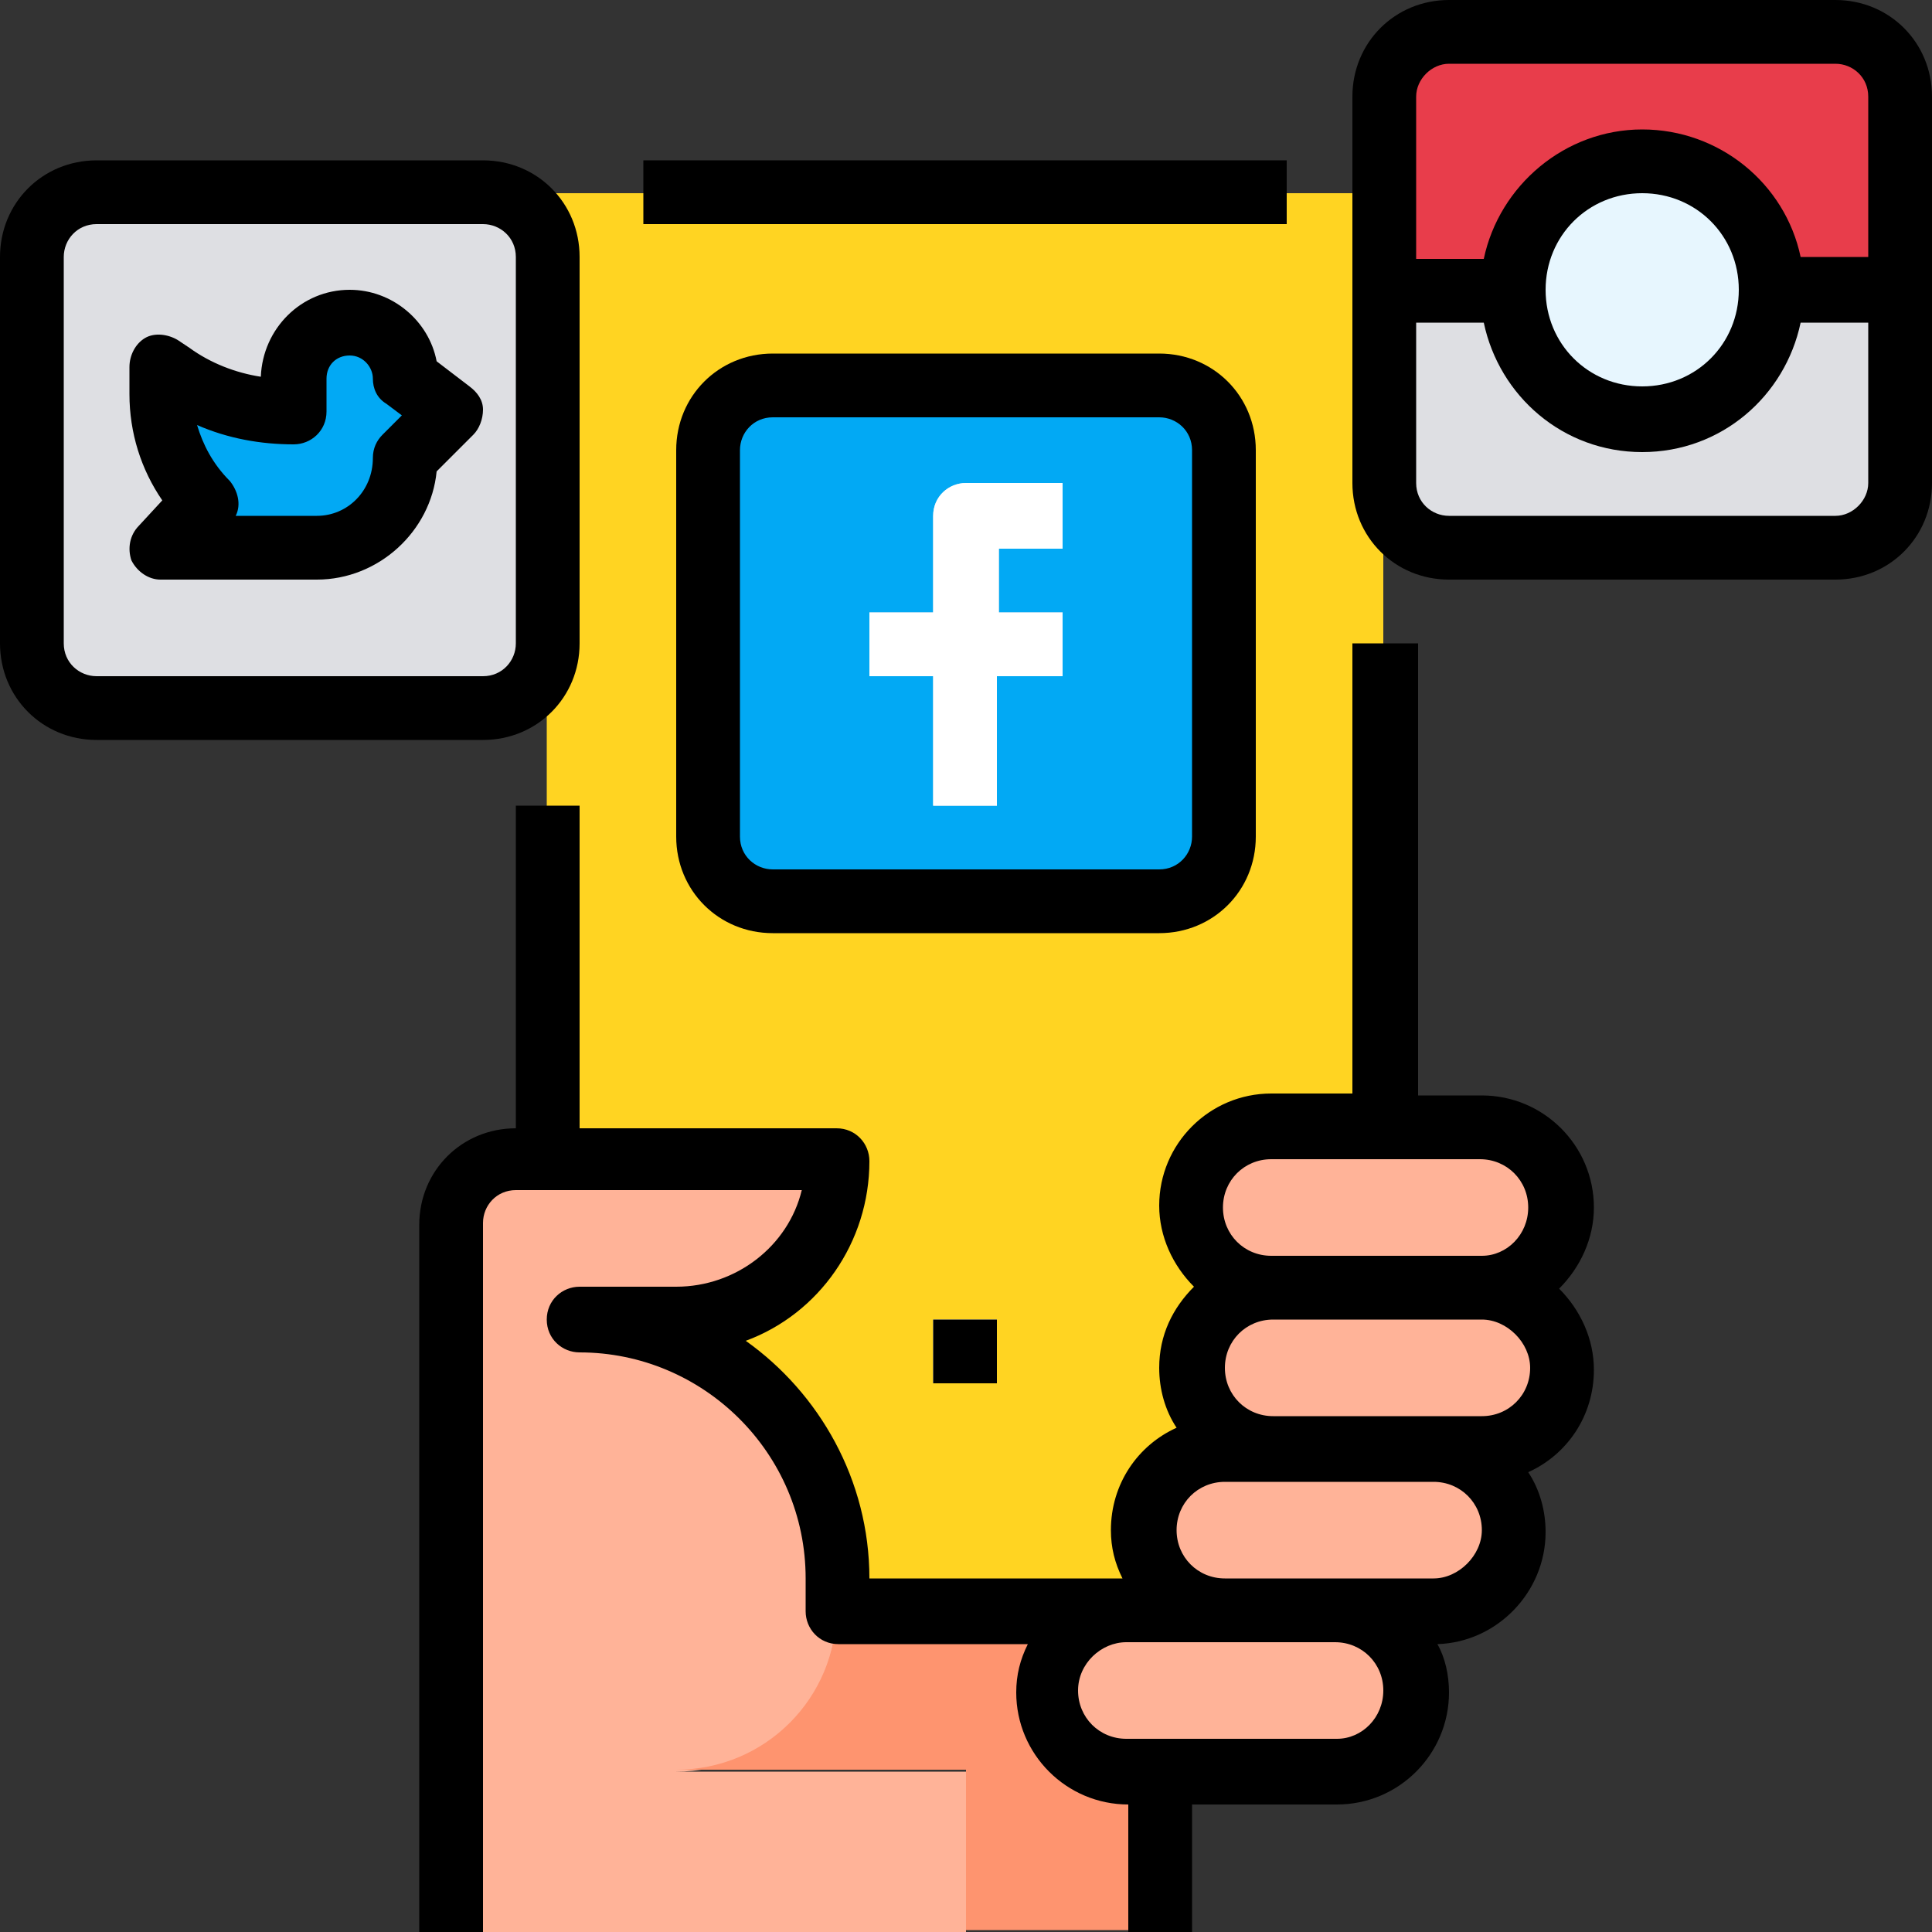
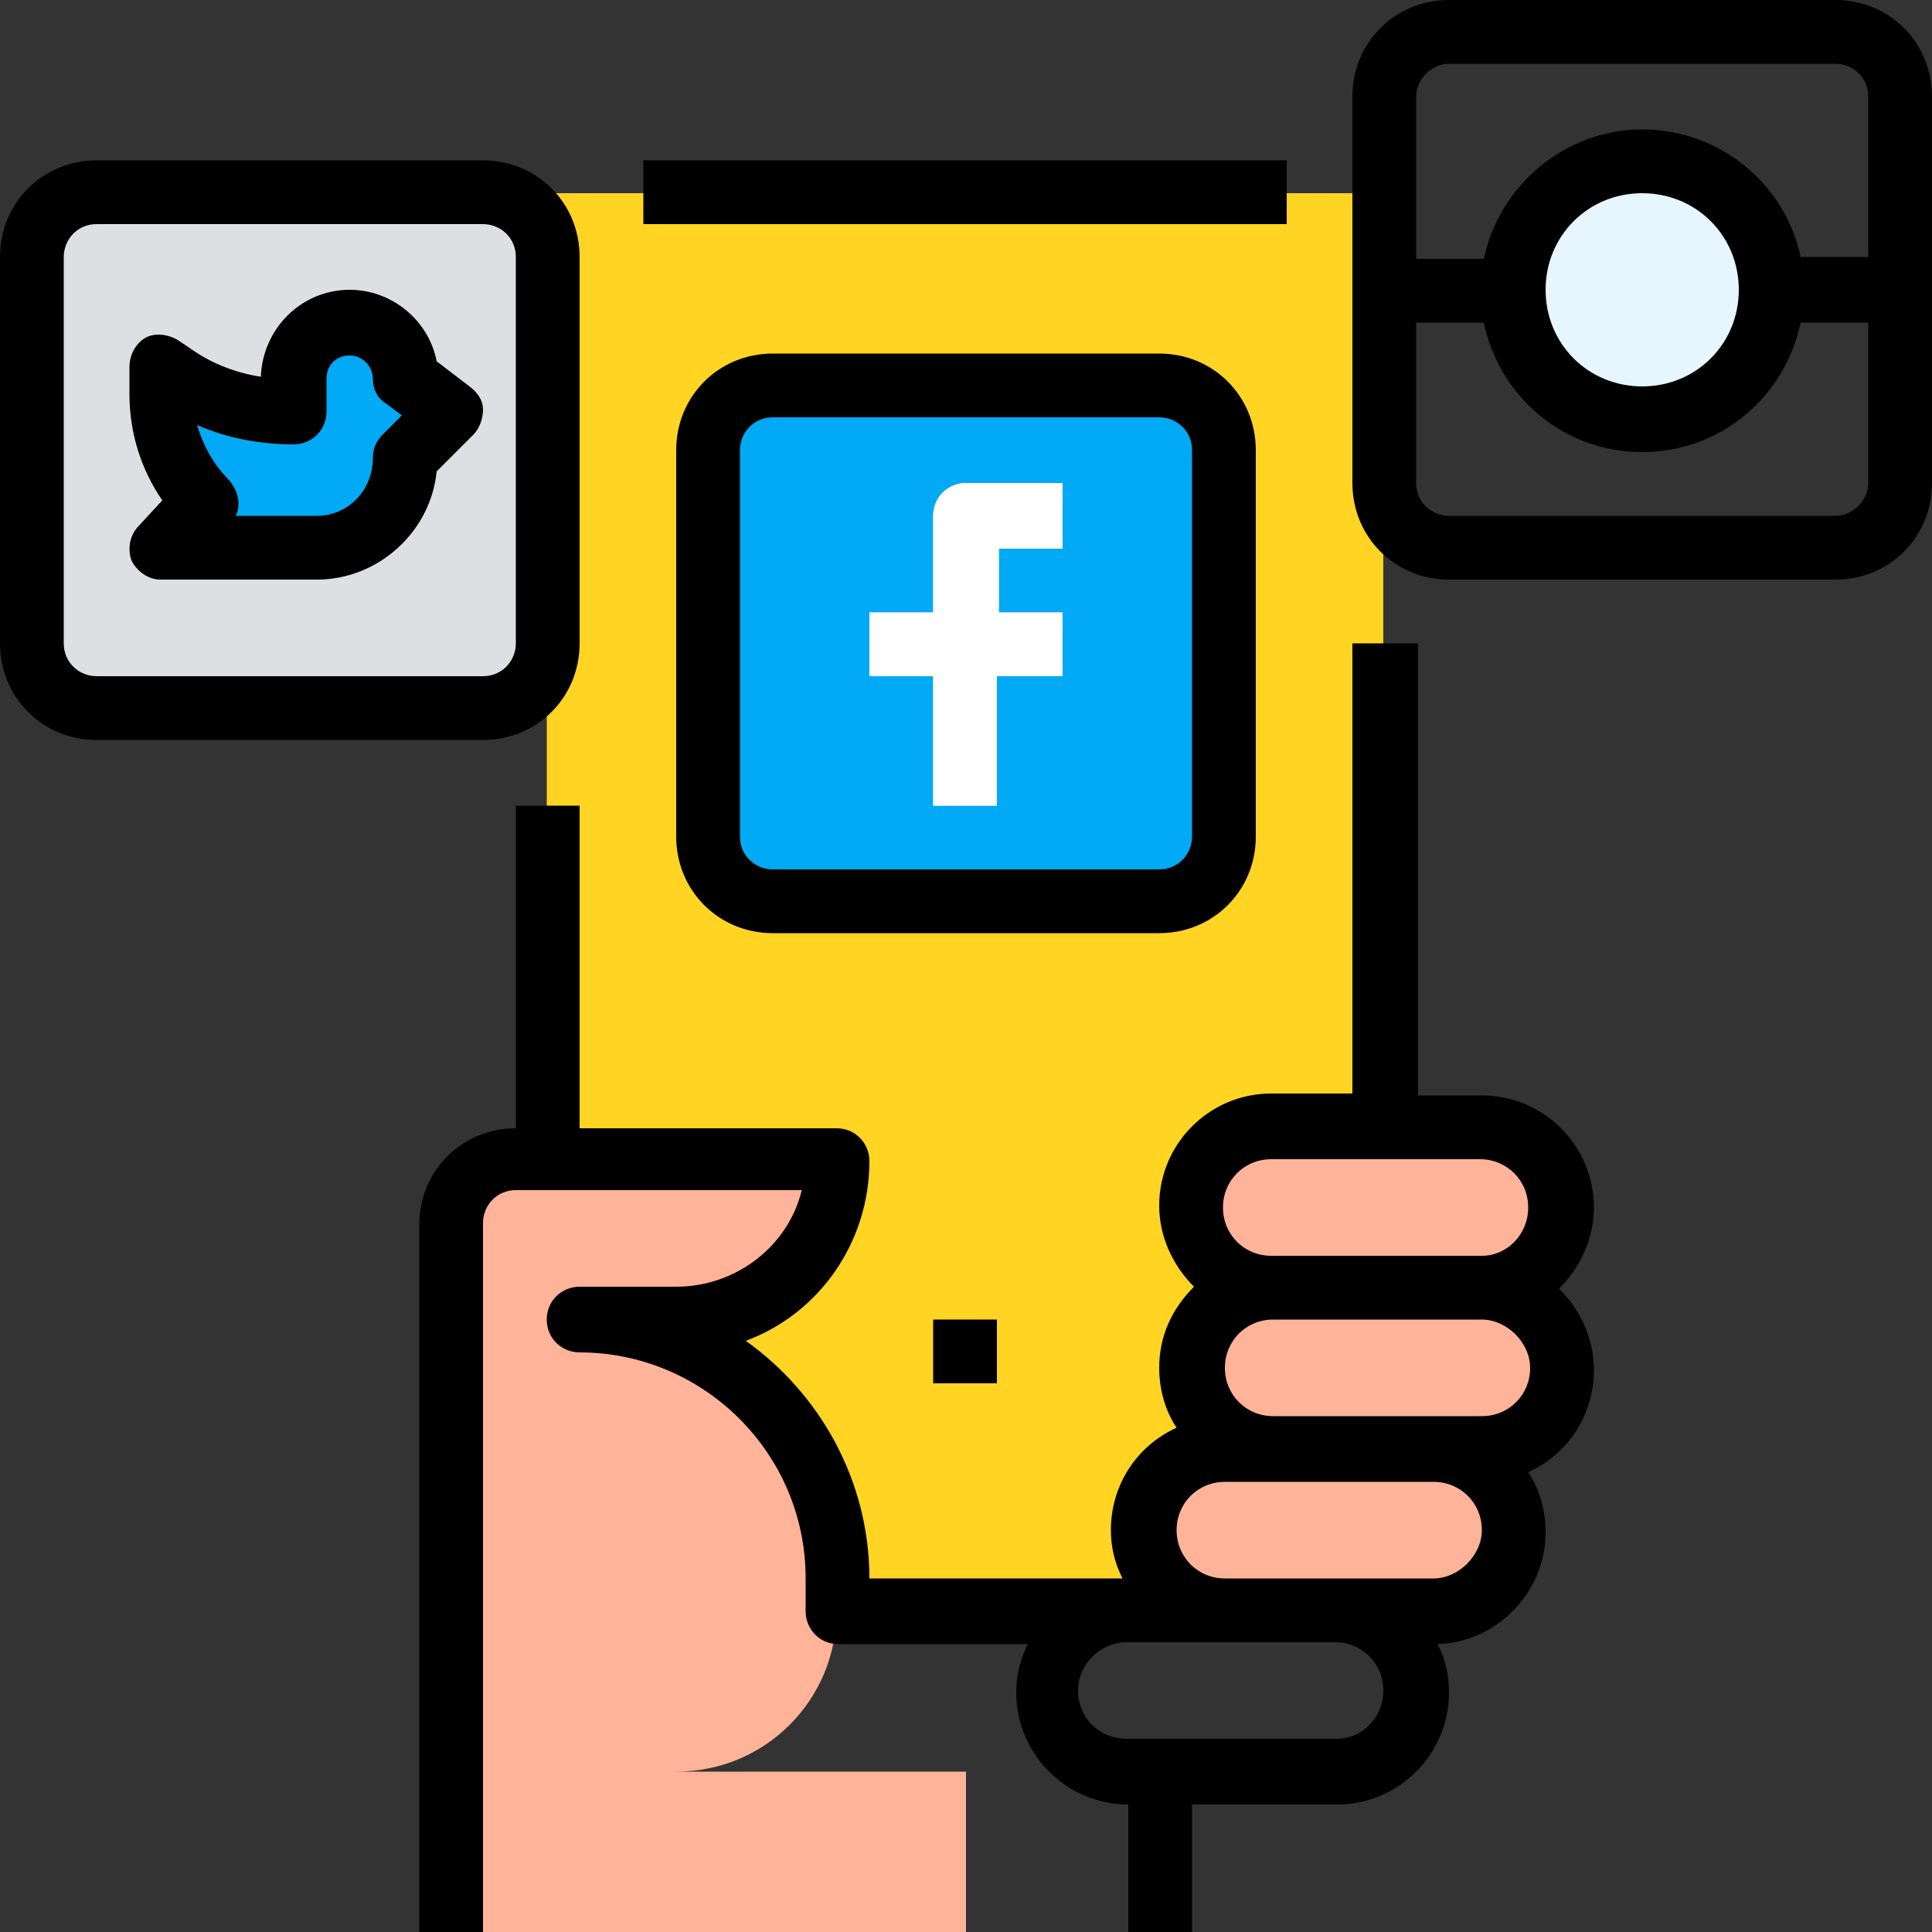
<svg xmlns="http://www.w3.org/2000/svg" version="1.1" id="Layer_1" x="0px" y="0px" viewBox="0 0 100 100" style="enable-background:new 0 0 100 100;" xml:space="preserve">
  <rect x="0" y="0" width="100" height="100" fill="#333333" stroke="none" />
  <style type="text/css">
	.st0{fill:#FFD422;}
	.st1{fill:#DEDFE3;}
	.st2{fill:#02A9F4;}
	.st3{fill:#E83D4B;}
	.st4{fill:#E7F6FE;}
	.st5{fill:#FFB398;}
	.st6{fill:#FE946F;}
	.st7{fill:#FFFFFF;}
</style>
  <g>
    <rect x="28.3" y="10" class="st0" width="43.3" height="73.3" />
    <path class="st1" d="M25,36.7H5c-1.8,0-3.3-1.5-3.3-3.3v-20C1.7,11.5,3.2,10,5,10h20c1.8,0,3.3,1.5,3.3,3.3v20   C28.3,35.2,26.8,36.7,25,36.7z" />
    <path class="st2" d="M60,46.7H40c-1.8,0-3.3-1.5-3.3-3.3v-20c0-1.8,1.5-3.3,3.3-3.3h20c1.8,0,3.3,1.5,3.3,3.3v20   C63.3,45.2,61.8,46.7,60,46.7z" />
    <path class="st2" d="M8.3,19l0.6,0.4c1.9,1.3,4.1,1.9,6.3,1.9l0,0v-1.7c0-1.6,1.3-2.9,2.9-2.9l0,0c1.6,0,2.9,1.3,2.9,2.9l2.3,1.8   L21,23.7l0,0c0,2.6-2.1,4.7-4.6,4.7H8.3l2.3-2.3l0,0c-1.5-1.5-2.3-3.5-2.3-5.6V19z" />
    <g>
      <path class="st1" d="M55,28.3V25h-5c-0.9,0-1.7,0.7-1.7,1.7v5H45V35h3.3v6.7h3.3V35H55v-3.3h-3.3v-3.3H55z" />
-       <path class="st1" d="M85,21.7c-3.7,0-6.7-3-6.7-6.7h-6.7v10c0,1.8,1.5,3.3,3.3,3.3h20c1.8,0,3.3-1.5,3.3-3.3V15h-6.7    C91.7,18.7,88.7,21.7,85,21.7z" />
    </g>
-     <path class="st3" d="M95,1.7H75c-1.8,0-3.3,1.5-3.3,3.3v10h6.7c0-3.7,3-6.7,6.7-6.7s6.7,3,6.7,6.7h6.7V5C98.3,3.2,96.8,1.7,95,1.7z   " />
    <g>
      <circle class="st4" cx="85" cy="15" r="6.7" />
-       <rect x="48.3" y="68.3" class="st4" width="3.3" height="3.3" />
    </g>
    <path class="st5" d="M35,91.7c4.6,0,8.3-3.7,8.3-8.3v-1.7c0-7.4-6-13.3-13.3-13.3h5c4.6,0,8.3-3.7,8.3-8.3H26.7   c-1.8,0-3.3,1.5-3.3,3.3V100H50v-8.3H35z" />
-     <path class="st6" d="M43.3,83.3c0,4.6-3.7,8.3-8.3,8.3h15v8.3h10v-8.3h3.3v-8.3H43.3z" />
    <g>
      <path class="st5" d="M76.7,66.7H65.8c-2.3,0-4.2-1.9-4.2-4.2l0,0c0-2.3,1.9-4.2,4.2-4.2h10.8c2.3,0,4.2,1.9,4.2,4.2l0,0    C80.8,64.8,79,66.7,76.7,66.7z" />
      <path class="st5" d="M76.7,75H65.8c-2.3,0-4.2-1.9-4.2-4.2l0,0c0-2.3,1.9-4.2,4.2-4.2h10.8c2.3,0,4.2,1.9,4.2,4.2l0,0    C80.8,73.1,79,75,76.7,75z" />
      <path class="st5" d="M74.2,83.3H63.3c-2.3,0-4.2-1.9-4.2-4.2l0,0c0-2.3,1.9-4.2,4.2-4.2h10.8c2.3,0,4.2,1.9,4.2,4.2l0,0    C78.3,81.5,76.5,83.3,74.2,83.3z" />
-       <path class="st5" d="M69.2,91.7H58.3c-2.3,0-4.2-1.9-4.2-4.2l0,0c0-2.3,1.9-4.2,4.2-4.2h10.8c2.3,0,4.2,1.9,4.2,4.2l0,0    C73.3,89.8,71.5,91.7,69.2,91.7z" />
    </g>
    <rect x="33.3" y="8.3" width="33.3" height="3.3" />
    <path d="M82.5,62.5c0-3.2-2.6-5.8-5.8-5.8h-3.3V33.3H70v23.3h-4.2c-3.2,0-5.8,2.6-5.8,5.8c0,1.6,0.7,3.1,1.8,4.2   c-1.1,1.1-1.8,2.5-1.8,4.2c0,1.1,0.3,2.2,0.9,3.1c-2,0.9-3.4,2.9-3.4,5.3c0,0.9,0.2,1.7,0.6,2.5H45c0-5.1-2.6-9.6-6.4-12.3   c3.8-1.4,6.4-5.1,6.4-9.3c0-0.9-0.7-1.7-1.7-1.7H30V41.7h-3.3v16.7c-2.8,0-5,2.2-5,5V100H25V63.3c0-0.9,0.7-1.7,1.7-1.7h14.8   c-0.7,2.9-3.4,5-6.5,5h-5c-0.9,0-1.7,0.7-1.7,1.7S29.1,70,30,70c6.4,0,11.7,5.2,11.7,11.7v1.7c0,0.9,0.7,1.7,1.7,1.7h9.8   c-0.4,0.8-0.6,1.6-0.6,2.5c0,3.2,2.6,5.8,5.8,5.8v6.7h3.3v-6.7h6.7h0.8c3.2,0,5.8-2.6,5.8-5.8c0-0.9-0.2-1.8-0.6-2.5   c3.1-0.1,5.6-2.7,5.6-5.8c0-1.1-0.3-2.2-0.9-3.1c2-0.9,3.4-2.9,3.4-5.3c0-1.6-0.7-3.1-1.8-4.2C81.8,65.6,82.5,64.1,82.5,62.5z    M69.2,90h-0.8H60h-1.7c-1.4,0-2.5-1.1-2.5-2.5S57,85,58.3,85h5h5.8c1.4,0,2.5,1.1,2.5,2.5S70.5,90,69.2,90z M74.2,81.7h-5h-5.8   c-1.4,0-2.5-1.1-2.5-2.5c0-1.4,1.1-2.5,2.5-2.5h2.5h8.3c1.4,0,2.5,1.1,2.5,2.5C76.7,80.5,75.5,81.7,74.2,81.7z M79.2,70.8   c0,1.4-1.1,2.5-2.5,2.5h-2.5h-8.3c-1.4,0-2.5-1.1-2.5-2.5c0-1.4,1.1-2.5,2.5-2.5h10.8C78,68.3,79.2,69.5,79.2,70.8z M65.8,65   c-1.4,0-2.5-1.1-2.5-2.5s1.1-2.5,2.5-2.5h10.8c1.4,0,2.5,1.1,2.5,2.5S78,65,76.7,65H65.8z" />
    <path d="M22.6,18.7c-0.4-2.1-2.3-3.7-4.5-3.7c-2.5,0-4.5,2-4.6,4.5c-1.3-0.2-2.6-0.7-3.7-1.5l-0.6-0.4c-0.5-0.3-1.2-0.4-1.7-0.1   C7,17.8,6.7,18.4,6.7,19v1.4c0,2,0.6,3.9,1.7,5.5l-1.2,1.3c-0.5,0.5-0.6,1.2-0.4,1.8c0.3,0.6,0.9,1,1.5,1h8.1   c3.2,0,5.9-2.5,6.2-5.6l1.9-1.9c0.3-0.3,0.5-0.8,0.5-1.3c0-0.5-0.3-0.9-0.7-1.2L22.6,18.7z M19.8,22.5c-0.3,0.3-0.5,0.7-0.5,1.2   c0,1.7-1.3,3-2.9,3h-4.2c0.3-0.6,0.1-1.3-0.3-1.8C11,24,10.5,23,10.2,22c1.6,0.7,3.3,1,5,1c0.9,0,1.7-0.7,1.7-1.7v-1.7   c0-0.7,0.5-1.2,1.2-1.2s1.2,0.6,1.2,1.2c0,0.5,0.2,1,0.7,1.3l0.8,0.6L19.8,22.5z" />
    <path class="st7" d="M48.3,26.7v5H45V35h3.3v6.7h3.3V35H55v-3.3h-3.3v-3.3H55V25h-5C49.1,25,48.3,25.7,48.3,26.7z" />
    <path d="M65,43.3v-20c0-2.8-2.2-5-5-5H40c-2.8,0-5,2.2-5,5v20c0,2.8,2.2,5,5,5h20C62.8,48.3,65,46.1,65,43.3z M38.3,43.3v-20   c0-0.9,0.7-1.7,1.7-1.7h20c0.9,0,1.7,0.7,1.7,1.7v20c0,0.9-0.7,1.7-1.7,1.7H40C39.1,45,38.3,44.3,38.3,43.3z" />
    <path d="M30,33.3v-20c0-2.8-2.2-5-5-5H5c-2.8,0-5,2.2-5,5v20c0,2.8,2.2,5,5,5h20C27.8,38.3,30,36.1,30,33.3z M3.3,33.3v-20   c0-0.9,0.7-1.7,1.7-1.7h20c0.9,0,1.7,0.7,1.7,1.7v20c0,0.9-0.7,1.7-1.7,1.7H5C4.1,35,3.3,34.3,3.3,33.3z" />
    <path d="M95,0H75c-2.8,0-5,2.2-5,5v20c0,2.8,2.2,5,5,5h20c2.8,0,5-2.2,5-5V5C100,2.2,97.8,0,95,0z M75,3.3h20   c0.9,0,1.7,0.7,1.7,1.7v8.3h-3.5C92.4,9.5,89,6.7,85,6.7s-7.4,2.9-8.2,6.7h-3.5V5C73.3,4.1,74.1,3.3,75,3.3z M90,15   c0,2.8-2.2,5-5,5s-5-2.2-5-5s2.2-5,5-5S90,12.2,90,15z M95,26.7H75c-0.9,0-1.7-0.7-1.7-1.7v-8.3h3.5c0.8,3.8,4.1,6.7,8.2,6.7   s7.4-2.9,8.2-6.7h3.5V25C96.7,25.9,95.9,26.7,95,26.7z" />
    <rect x="48.3" y="68.3" width="3.3" height="3.3" />
  </g>
</svg>